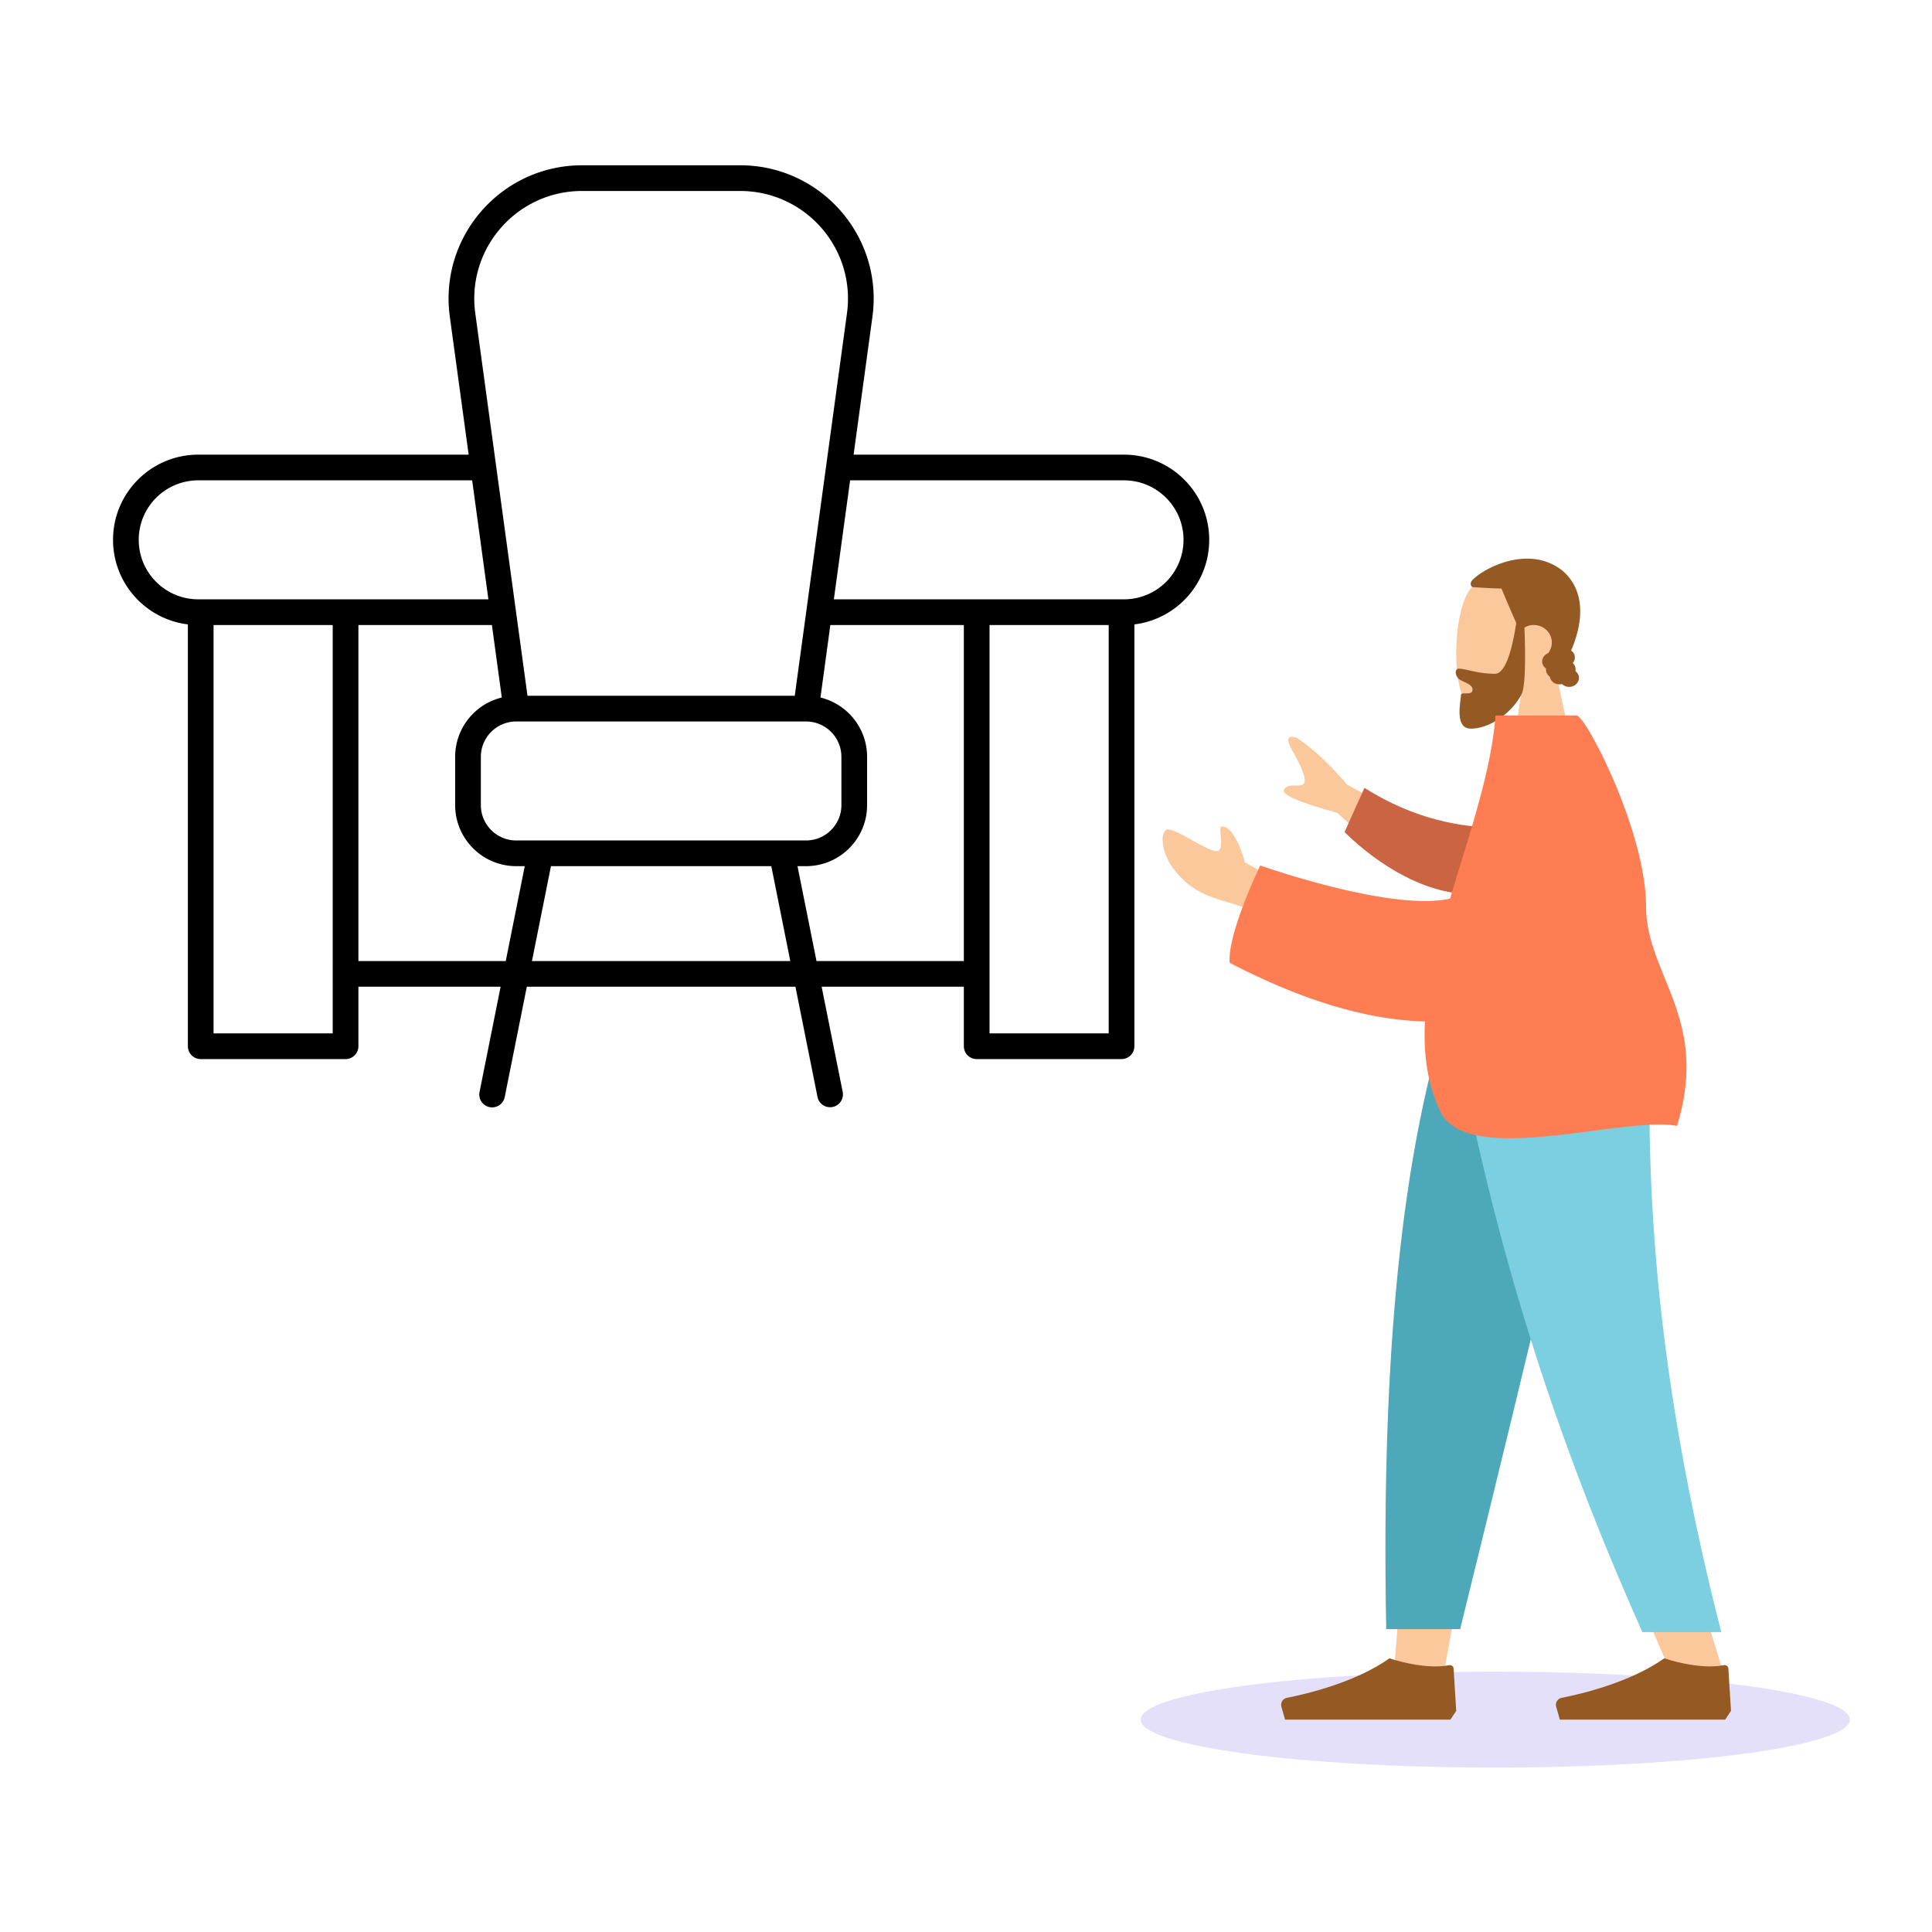
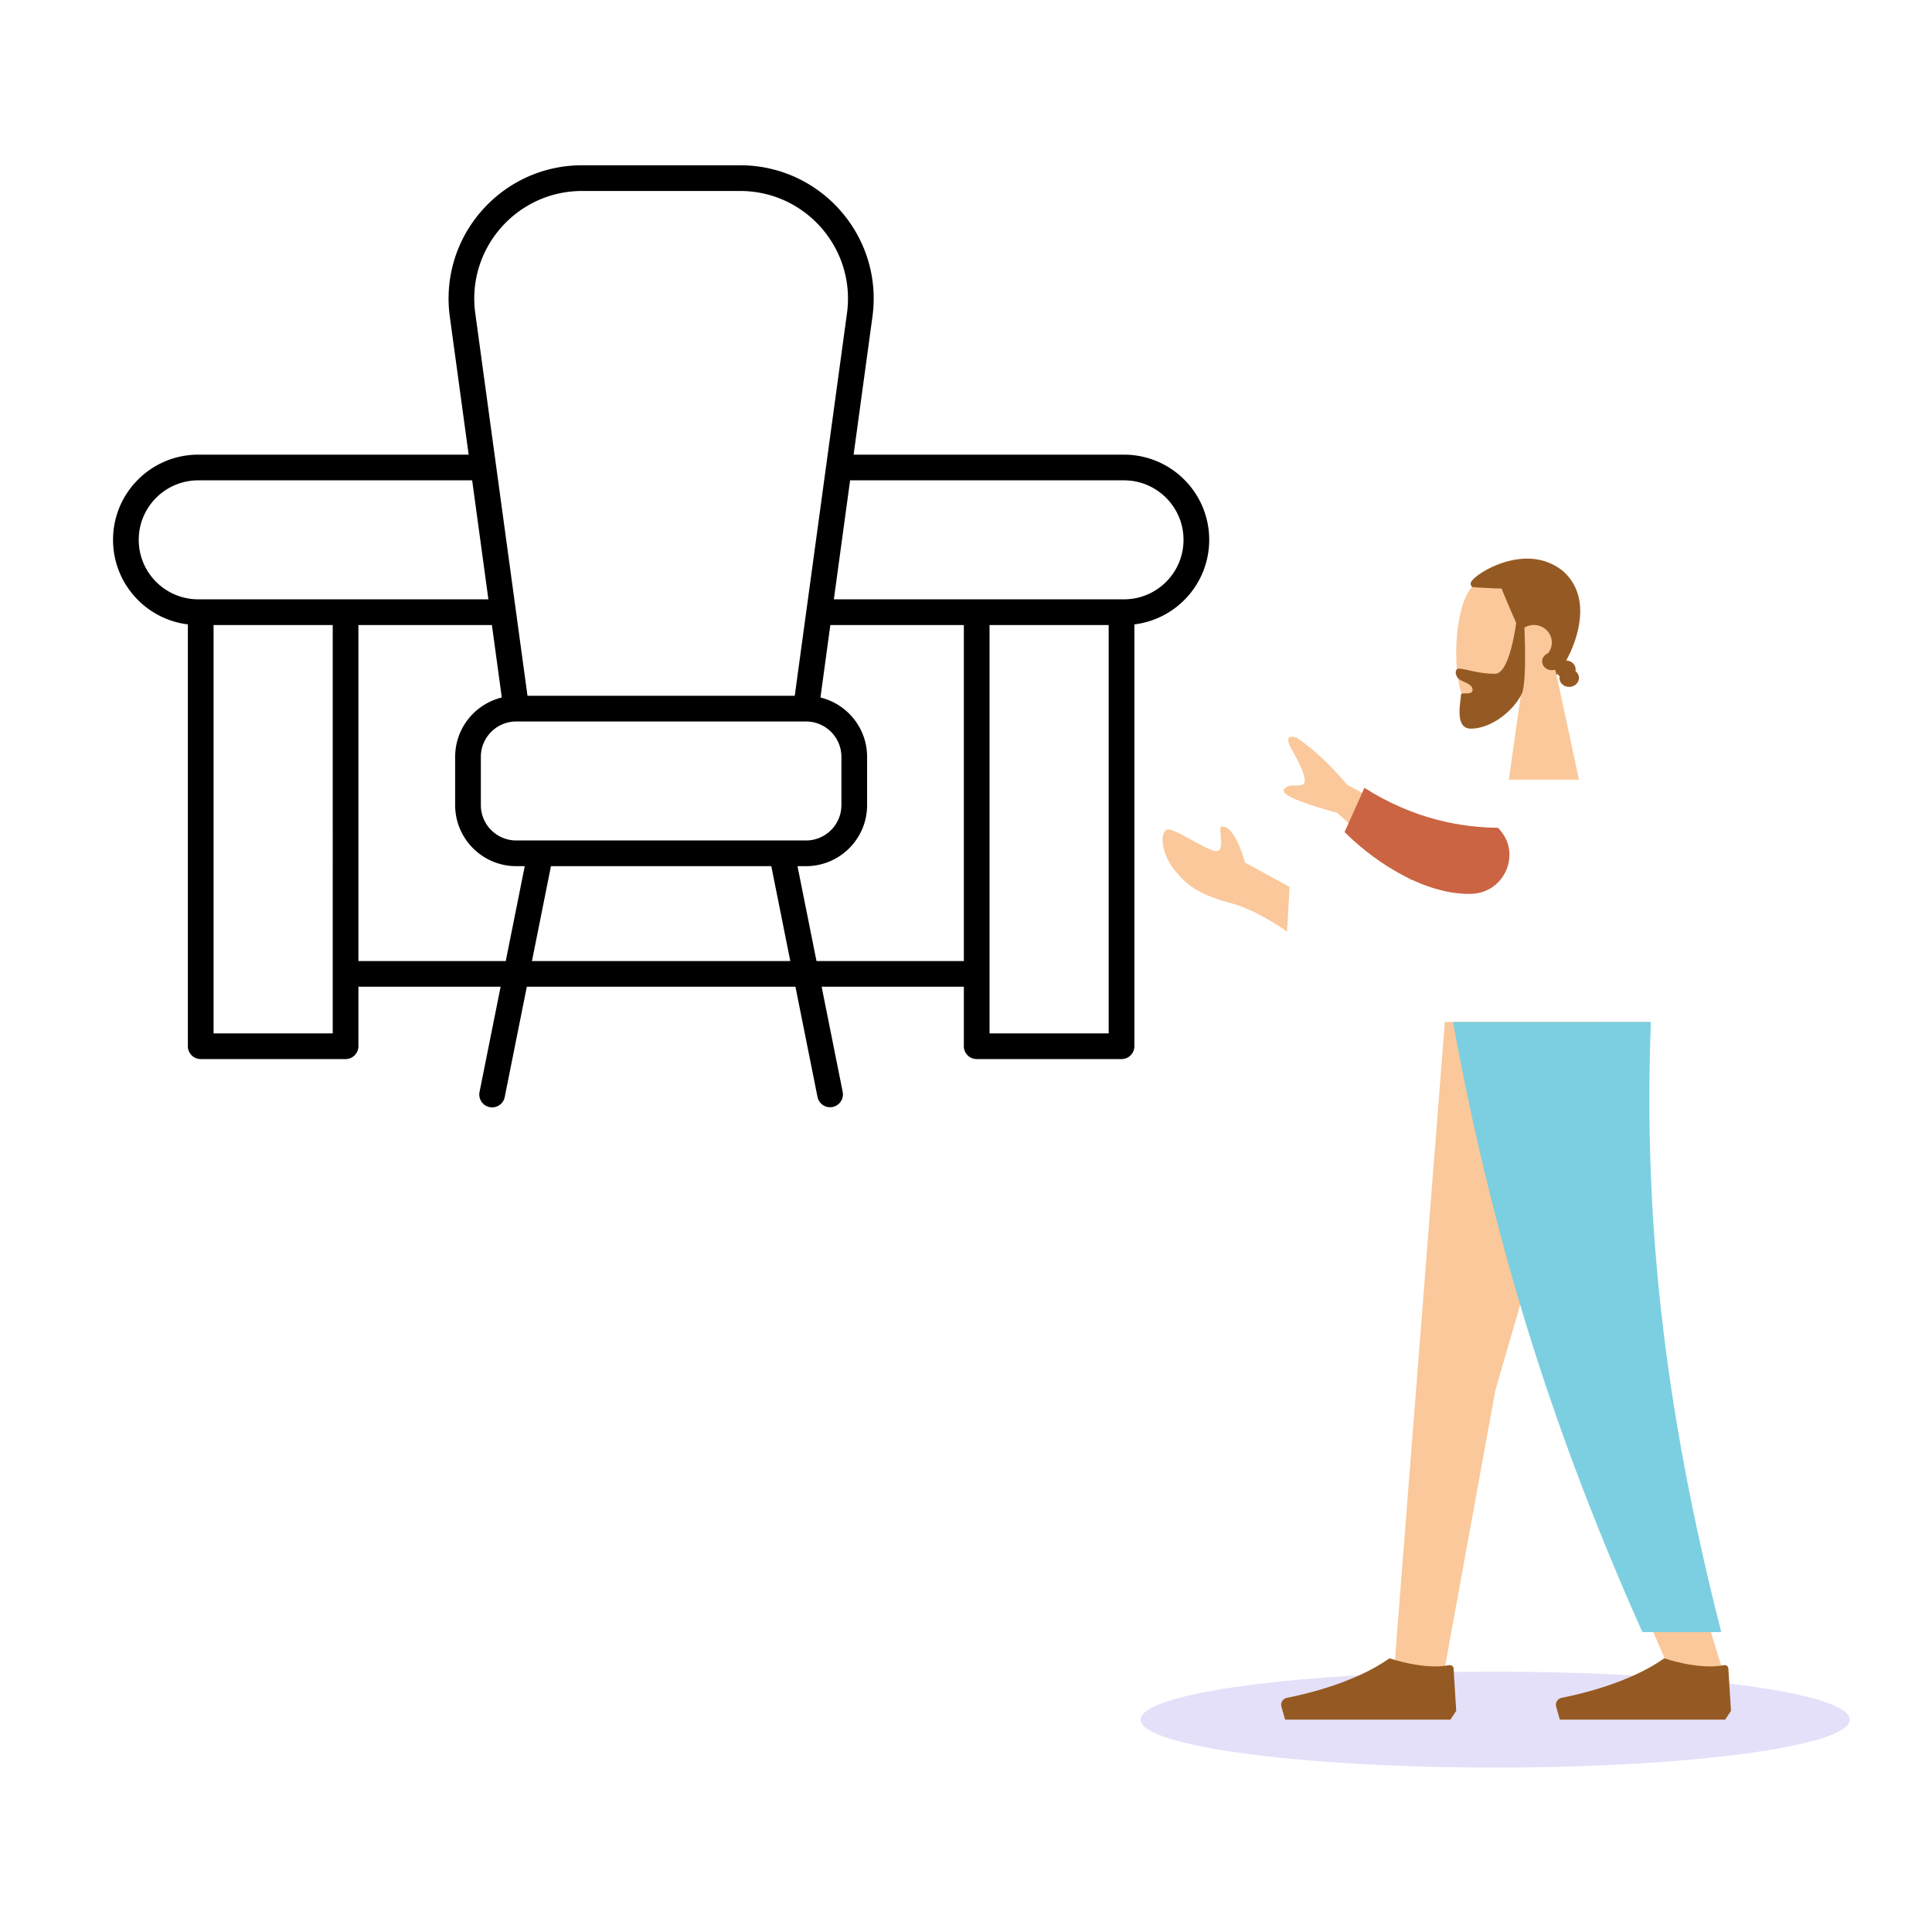
<svg xmlns="http://www.w3.org/2000/svg" width="564" height="564" fill="none">
  <g clip-path="url(#a)">
    <path fill="#000" fill-rule="evenodd" d="M169.942 55.75c-19.084 0-33.774 16.819-31.197 35.696l6.066 44.436q.013.08.022.159l5.744 42.081q.012.076.021.154l3.392 24.842h78.02l3.398-24.893.008-.053 5.76-42.192.005-.037 6.074-44.497c2.577-18.877-12.112-35.696-31.197-35.696zm79.248 76.974 5.496-40.263c3.193-23.39-15.008-44.211-38.628-44.211h-46.116c-23.62 0-41.821 20.82-38.628 44.21l5.496 40.264H57.892c-13.743 0-24.892 11.13-24.892 24.868 0 12.707 9.539 23.184 21.846 24.684v123.145a3.75 3.75 0 0 0 3.75 3.75h42.283a3.75 3.75 0 0 0 3.75-3.75v-17.368h41.513l-6.149 30.711a3.75 3.75 0 1 0 7.354 1.472l6.444-32.183h78.418l6.444 32.183a3.75 3.75 0 0 0 7.354-1.472l-6.149-30.711h41.513v17.368a3.75 3.75 0 0 0 3.75 3.75h42.283a3.75 3.75 0 0 0 3.75-3.75V182.276C343.461 180.776 353 170.3 353 157.592c0-13.738-11.149-24.868-24.892-24.868zm-1.024 7.5-4.742 34.736h84.684c9.609 0 17.392-7.78 17.392-17.368s-7.783-17.368-17.392-17.368zm33.205 42.236H242.4l-2.889 21.162c7.812 1.897 13.616 8.931 13.616 17.325v14.079c0 9.851-7.992 17.829-17.844 17.829h-2.472l5.546 27.698h43.014zm7.5 119.211h34.783V182.46h-34.783zm-58.163-21.118-5.546-27.698h-64.324l-5.546 27.698zm-83.065 0 5.546-27.698h-2.472c-9.851 0-17.844-7.978-17.844-17.829v-14.079c0-8.394 5.804-15.428 13.616-17.325L143.6 182.46h-38.971v98.093zM97.129 182.46H62.346v119.211H97.13zm3.774-7.5h41.673l-4.742-34.736H57.892c-9.609 0-17.392 7.78-17.392 17.368s7.783 17.368 17.392 17.368zm56.931 70.395h-7.117c-5.717 0-10.344-4.628-10.344-10.329v-14.079c0-5.701 4.627-10.329 10.344-10.329h84.566c5.717 0 10.344 4.628 10.344 10.329v14.079c0 5.701-4.627 10.329-10.344 10.329z" clip-rule="evenodd" />
    <path fill="#5232DB" d="M436.5 516c57.161 0 103.5-6.268 103.5-14s-46.339-14-103.5-14S333 494.268 333 502s46.339 14 103.5 14" opacity=".15" />
    <path fill="#FAC89A" fill-rule="evenodd" d="M443.936 203.117c-5.526 3.326-10.956 4.933-13.504 4.277-6.391-1.645-6.979-24.991-2.034-34.195s30.366-13.215 31.647 5.02c.445 6.329-2.216 11.978-6.148 16.586l7.05 32.815h-20.48z" clip-rule="evenodd" />
    <path fill="#955A23" fill-rule="evenodd" d="M456.253 166.693c11.094 9.799.854 27.693-1.914 30.362-.284-2.261-1.514-4.002-3.125-5.628a5.04 5.04 0 0 0 1.805-3.857c0-2.824-2.352-5.113-5.254-5.113a5.3 5.3 0 0 0-3.963 1.757 16 16 0 0 1-.349-.479c-3.413-7.669-5.12-11.929-5.12-11.929s-2.56 0-8.533-.426c-.427-.427-.53-.763-.427-1.279.427-2.13 15.787-12.355 26.88-3.408" clip-rule="evenodd" />
    <path fill="#955A23" d="M454.277 195.598c.089 1.427 1.434 2.505 3.004 2.407s2.771-1.334 2.682-2.761-1.434-2.505-3.004-2.407-2.771 1.334-2.682 2.761" />
-     <path fill="#955A23" d="M454.061 192.147c.089 1.428 1.435 2.505 3.005 2.408 1.57-.098 2.771-1.334 2.682-2.761s-1.435-2.505-3.005-2.408c-1.57.098-2.771 1.334-2.682 2.761m-1.631 5.226c.089 1.427 1.434 2.505 3.005 2.407s2.77-1.334 2.681-2.761-1.434-2.505-3.004-2.407-2.771 1.334-2.682 2.761" />
    <path fill="#955A23" d="M450.193 193.238c.089 1.427 1.434 2.505 3.004 2.407s2.771-1.334 2.682-2.761-1.434-2.505-3.005-2.407-2.77 1.334-2.681 2.761" />
-     <path fill="#955A23" d="M451.316 195.643c.089 1.427 1.434 2.505 3.005 2.407s2.771-1.333 2.682-2.761c-.09-1.427-1.435-2.505-3.005-2.407s-2.771 1.334-2.682 2.761" />
    <path fill="#955A23" d="M455.254 198.111c.089 1.428 1.434 2.505 3.004 2.408 1.57-.098 2.771-1.334 2.682-2.761s-1.434-2.505-3.004-2.408c-1.571.098-2.771 1.334-2.682 2.761" />
    <path fill="#955A23" fill-rule="evenodd" d="M443.948 177.344a.844.844 0 0 0-.842.755c-.38 3.569-2.242 18.596-6.688 18.596-5.046 0-8.473-1.495-10.687-1.495-.624 0-1.253 1.165-.184 2.66.883 1.234 4.328 1.571 4.328 3.483s-3.396.433-3.396 1.567c0 1.877-1.995 9.797 2.894 9.797 6.204 0 12.8-5.539 15.008-10.485 1.43-4.315.611-20.378.398-24.103a.824.824 0 0 0-.831-.775" clip-rule="evenodd" />
    <path fill="#FAC89A" fill-rule="evenodd" d="m467.773 298.346-31.258 107.559-14.702 80.758h-14.757l14.73-188.317z" clip-rule="evenodd" />
    <path fill="#FAC89A" fill-rule="evenodd" d="M481.822 298.346c-2.181 55.876-1.321 86.353-.833 91.43.488 5.076 3.259 39.076 22.144 98.591h-15.348c-25.01-57.094-33.74-91.094-36.609-98.591-2.868-7.498-11.34-37.974-23.708-91.43z" clip-rule="evenodd" />
-     <path fill="#4DA8BA" fill-rule="evenodd" d="M468.445 298.346q-12.195 55.517-42.188 177.239h-21.583c-1.595-83.291 5.187-138.11 16.931-177.239z" clip-rule="evenodd" />
    <path fill="#7BCFE0" fill-rule="evenodd" d="M481.931 298.346c-2.136 55.876 3.399 110.925 20.548 178.109H479.45c-25.055-56.242-43.013-111.019-55.286-178.109z" clip-rule="evenodd" />
    <path fill="#955A23" fill-rule="evenodd" d="m505.32 499.443-.769-12.385c-.04-.64-.663-1.078-1.292-.952-7.38 1.475-17.417-2.001-17.417-2.001-10.064 7.119-24.486 10.462-29.96 11.531-1.181.231-1.93 1.422-1.601 2.58l1.074 3.784h48.272zm-80.213 0-.769-12.385c-.04-.64-.663-1.078-1.291-.952-7.381 1.475-17.418-2.001-17.418-2.001-10.064 7.119-24.486 10.462-29.959 11.531-1.182.231-1.931 1.422-1.602 2.58l1.074 3.784h48.272z" clip-rule="evenodd" />
    <path fill="#FAC89A" fill-rule="evenodd" d="m393.236 229.06 29.619 16.199-10.937 11.723-21.522-19.677q-17.007-4.681-15.555-6.848c.817-1.218 2.133-1.176 3.345-1.137.945.03 1.826.059 2.359-.512 1.217-1.305-1.105-5.866-3.494-10.1s.166-3.865 1.627-3.256q7.17 4.846 14.558 13.608m-29.78 22.73 13.011 7.137-.741 13.037s-8.427-6.073-15.676-8.091c-9.244-2.574-12.983-4.539-17.5-10.286-2.417-3.075-4.468-9.257-2.168-11.27.883-.772 4.17 1.052 7.525 2.914 2.557 1.418 5.152 2.859 6.751 3.187 2.153.443 1.901-2.343 1.7-4.57-.145-1.597-.263-2.907.552-2.528 3.808.065 6.546 10.47 6.546 10.47" clip-rule="evenodd" />
    <path fill="#CB6442" fill-rule="evenodd" d="M437.28 241.65c-10.374-.11-24.209-2.298-38.97-11.654l-5.797 12.909c10.182 10.091 24.499 18.381 37.017 18.03 9.866-.277 14.908-12.192 7.75-19.285" clip-rule="evenodd" />
-     <path fill="#FF7D53" fill-rule="evenodd" d="M465.26 330.093c9.863-1.284 18.925-2.464 24.296-1.408 6.025-19.541 1.022-31.845-3.597-43.203-2.784-6.846-5.428-13.348-5.434-20.884-.016-21.945-17.663-55.725-20.259-55.725h-23.678c-1.058 13.58-5.576 28.284-10.123 43.083a1038 1038 0 0 0-3.147 10.369c-17.207 3.901-55.416-9.676-55.416-9.676s-9.646 19.927-8.918 28.413c22.24 11.6 41.301 16.772 57.005 17.114-.499 9.305.636 18.159 4.446 26.249 5.105 10.839 26.366 8.071 44.825 5.668" clip-rule="evenodd" />
  </g>
  <defs>
    <clipPath id="a">
      <path fill="#fff" d="M0 0h564v564H0z" />
    </clipPath>
  </defs>
</svg>